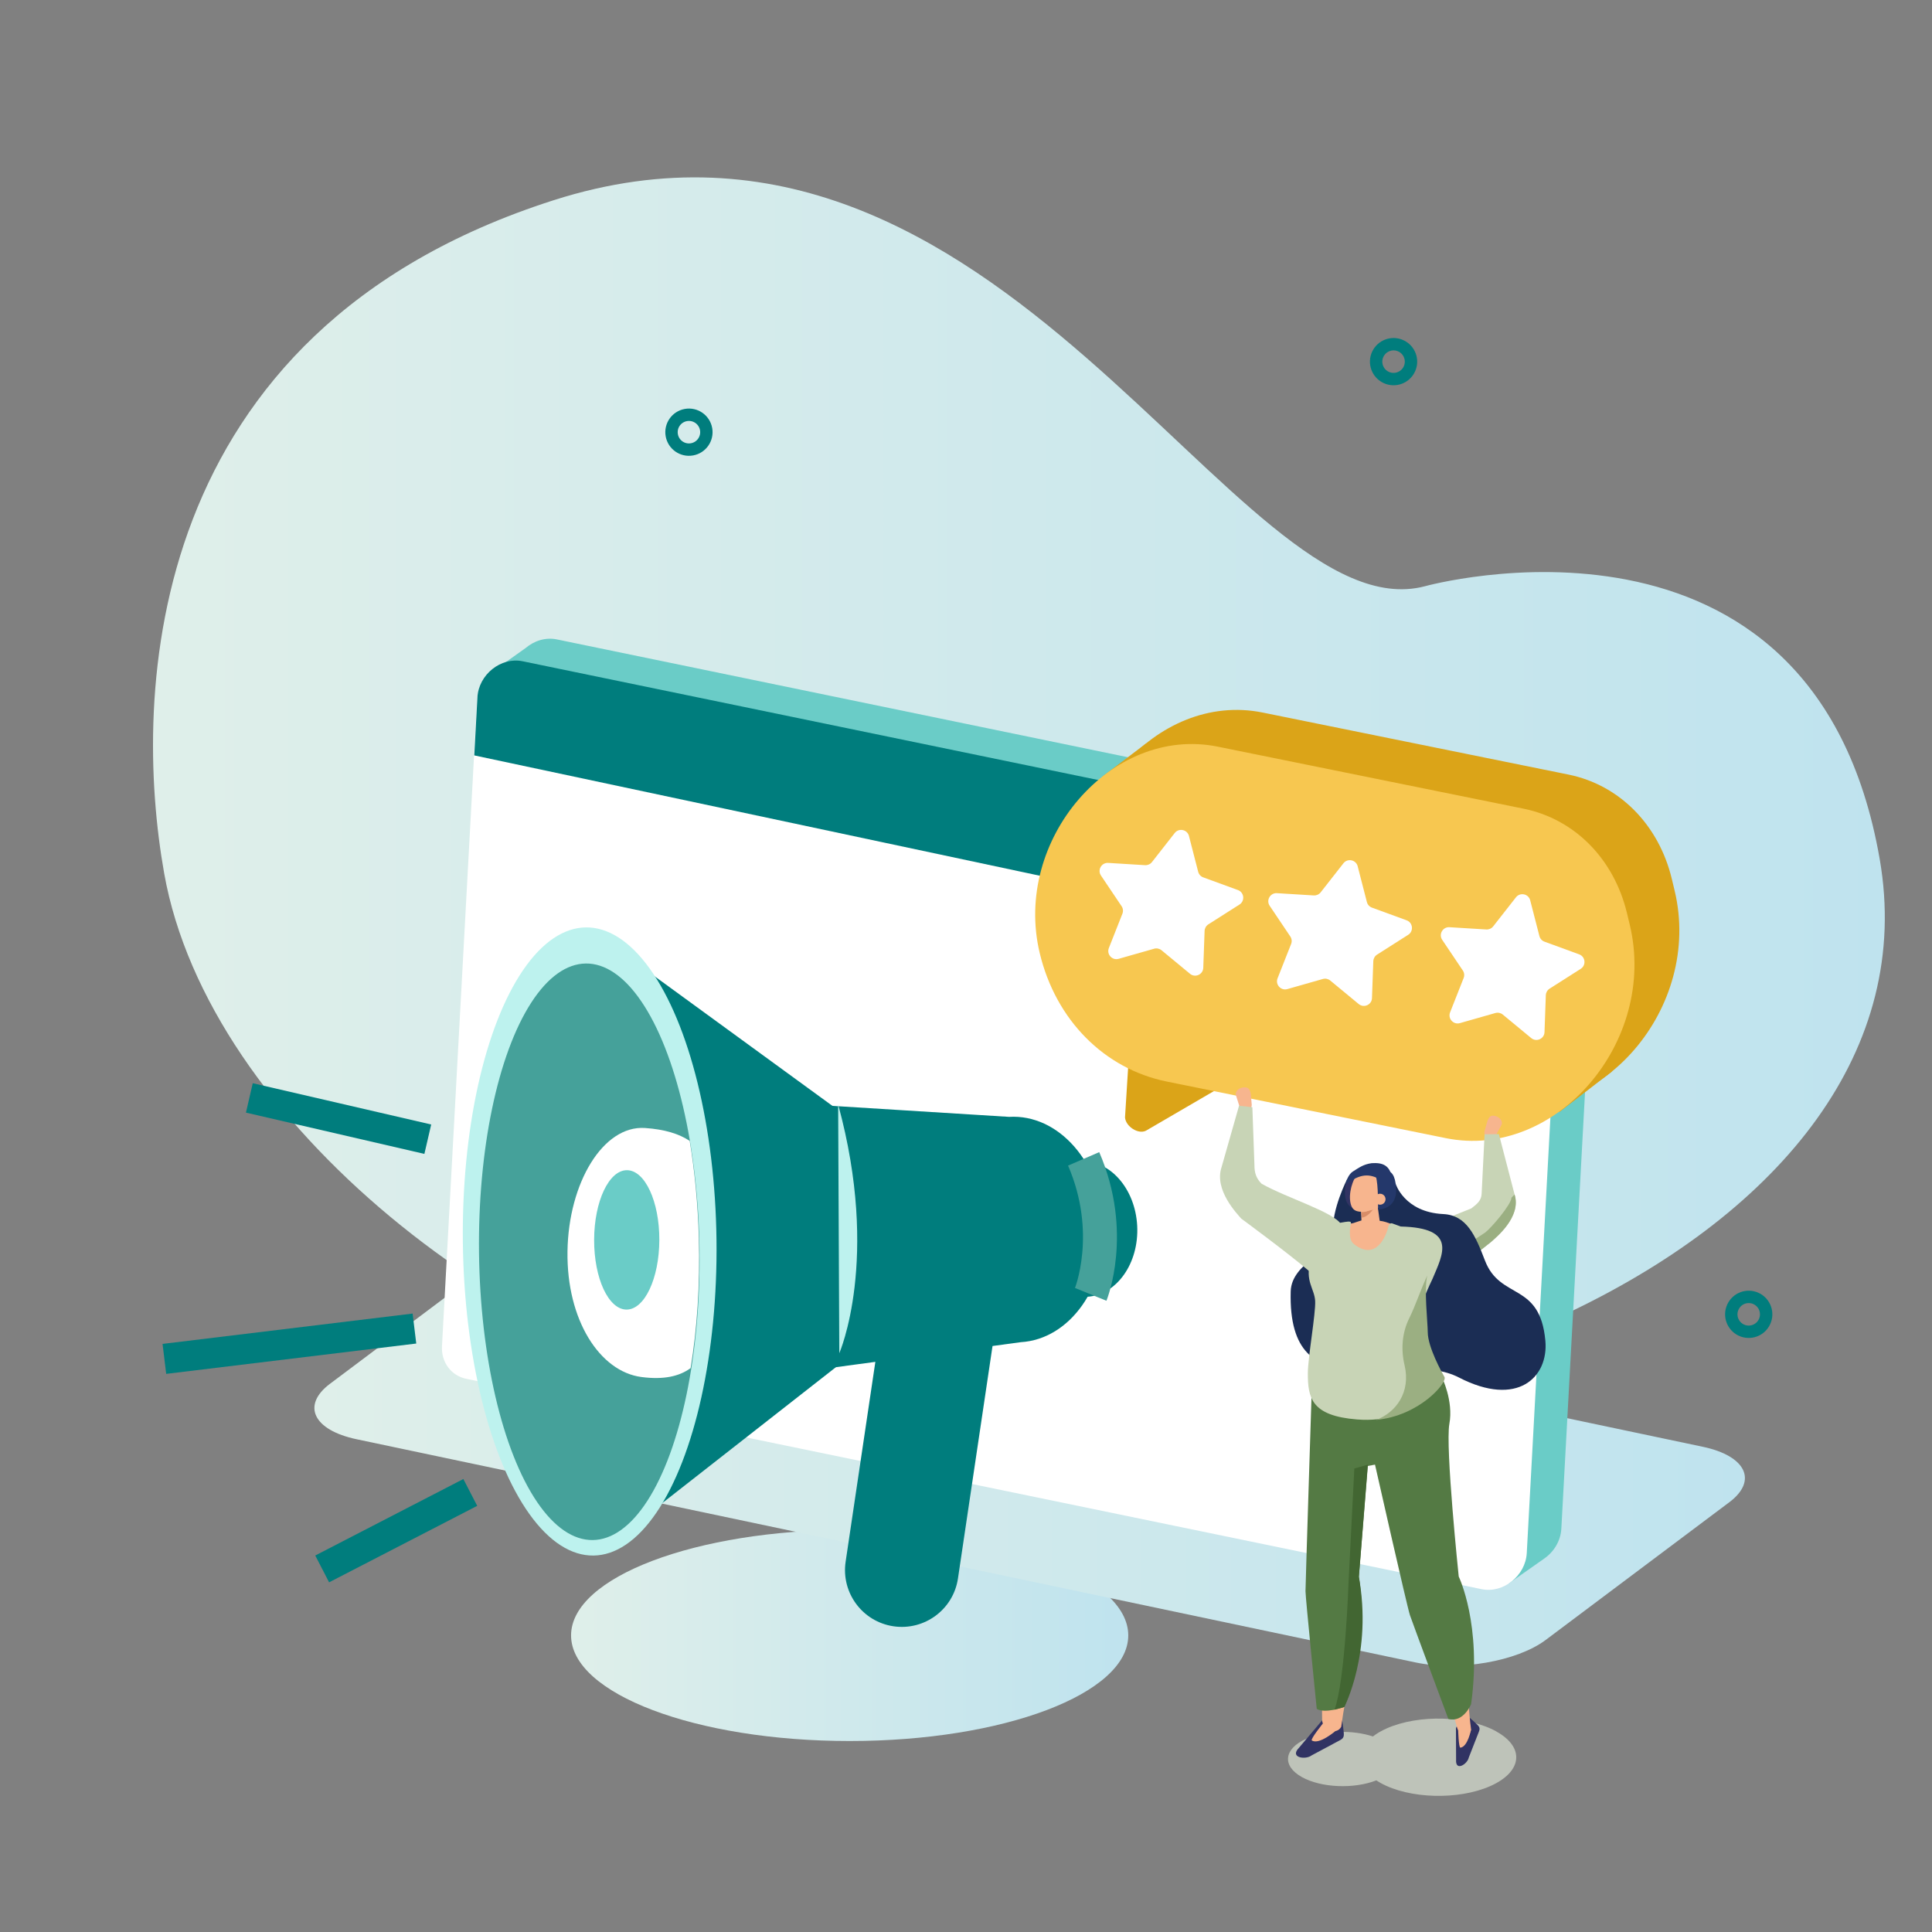
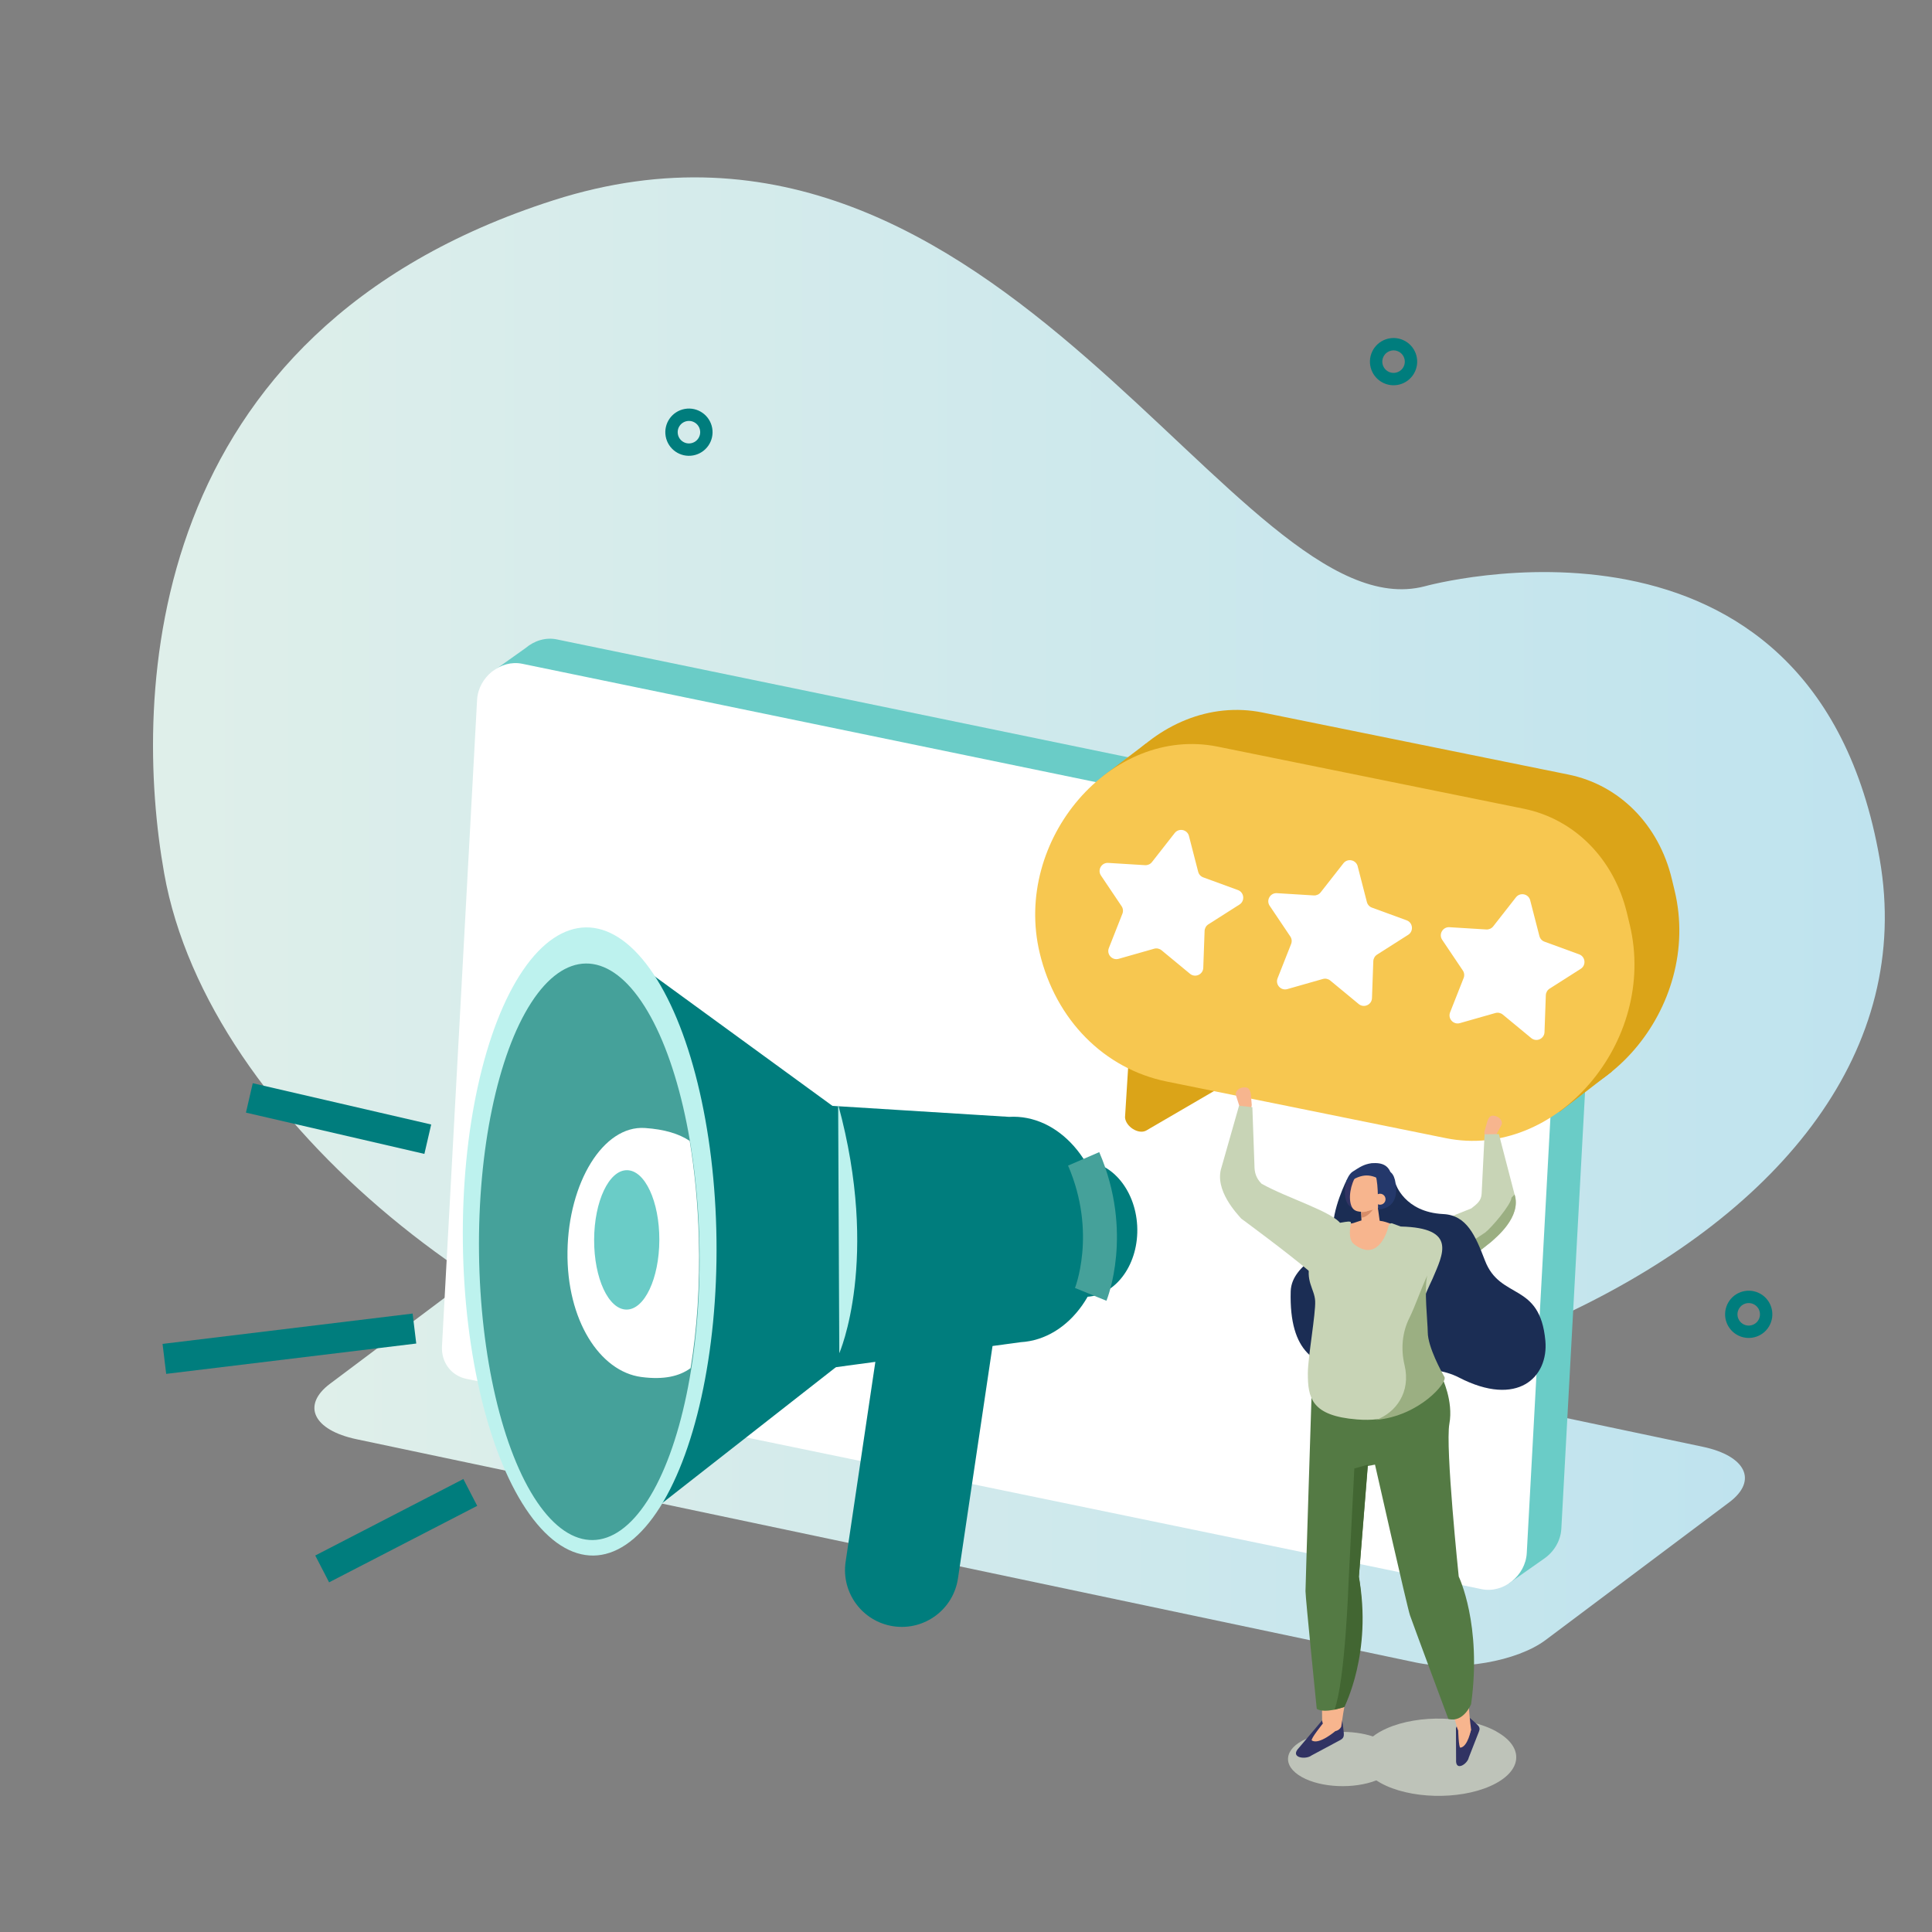
<svg xmlns="http://www.w3.org/2000/svg" xmlns:xlink="http://www.w3.org/1999/xlink" id="_圖層_1" viewBox="0 0 512 512">
  <rect x="0" y="0" width="512" height="512" fill="#808080" stroke="none" />
  <defs>
    <style>.cls-1{stroke:#45a19a;stroke-width:9px;}.cls-1,.cls-2,.cls-3{stroke-miterlimit:10;}.cls-1,.cls-2,.cls-3,.cls-4{fill:none;}.cls-5{fill:#fff;}.cls-6{fill:#f7c750;}.cls-7{fill:#bdf2ee;}.cls-8{fill:#426632;}.cls-9{fill:#1b2d54;fill-rule:evenodd;}.cls-2{stroke-width:8px;}.cls-2,.cls-3{stroke:#007d7d;}.cls-10{fill:url(#_鍊踑臇_蜸馯鳺艜_8-2);}.cls-11{fill:url(#_鍊踑臇_蜸馯鳺艜_8-3);}.cls-12{fill:#007d7d;}.cls-13{fill:#547a44;}.cls-14{fill:#9baf82;}.cls-15{fill:url(#_鍊踑臇_蜸馯鳺艜_8);}.cls-16{fill:#6accc7;}.cls-17{fill:#d88d68;}.cls-3{stroke-linecap:round;stroke-width:3.28px;}.cls-18{fill:#dba418;}.cls-19{fill:#24386b;}.cls-20{fill:#c8d4b6;}.cls-21{fill:#f7b58e;}.cls-22{fill:#313363;}.cls-23{fill:#45a19a;}.cls-24{fill:#e6eddd;opacity:.61;}</style>
    <linearGradient id="_鍊踑臇_蜸馯鳺艜_8" x1="40.56" y1="212.44" x2="499.5" y2="212.44" gradientUnits="userSpaceOnUse">
      <stop offset="0" stop-color="#dfefea" />
      <stop offset="1" stop-color="#bfe3ee" />
    </linearGradient>
    <linearGradient id="_鍊踑臇_蜸馯鳺艜_8-2" x1="151.34" y1="433.4" x2="298.99" y2="433.4" xlink:href="#_鍊踑臇_蜸馯鳺艜_8" />
    <linearGradient id="_鍊踑臇_蜸馯鳺艜_8-3" x1="83.32" y1="382.4" x2="462.43" y2="382.4" xlink:href="#_鍊踑臇_蜸馯鳺艜_8" />
  </defs>
  <path class="cls-15" d="m43.51,231.45c-8.41-47.24-5.79-143.54,103.21-178.39,118.64-37.93,180.99,115.25,230.82,102.32,0,0,103.03-28.73,120.6,72.28,17.56,101.01-138.66,170.19-290.15,145.04-71.36-11.85-152.71-75.1-164.48-141.25Z" />
  <circle class="cls-3" cx="182.58" cy="114.52" r="4.62" transform="translate(-17.44 34.26) rotate(-10.23)" />
  <circle class="cls-3" cx="369.32" cy="95.84" r="4.62" transform="translate(126.52 390.18) rotate(-65.03)" />
  <circle class="cls-3" cx="463.44" cy="348.32" r="4.62" transform="translate(-47.97 621.39) rotate(-65.03)" />
-   <ellipse class="cls-10" cx="225.17" cy="433.4" rx="73.83" ry="27.99" />
  <path class="cls-11" d="m375.07,440.55l-280.58-59.14c-11.48-2.42-14.63-9.01-7.02-14.71l48.64-36.48c7.61-5.71,23.08-8.37,34.56-5.95l280.58,59.14c11.48,2.42,14.63,9.01,7.02,14.71l-48.64,36.48c-7.61,5.71-23.08,8.37-34.56,5.95Z" />
  <path class="cls-16" d="m416.59,225.18l-35.61-7.35c-.55-.25-1.12-.46-1.74-.58l-231.67-47.8c-2.99-.62-6.01.36-8.28,2.29l-8.57,6.09,4.58,6.52-9.01,165.96c-.23,4.25,2.44,7.81,6.48,8.64l229.71,52.78s.26-.18.69-.49l36.66,8.42s7.25-5.13,9.39-6.61c2.55-1.77,4.37-4.66,4.55-7.94l9.3-171.28c.23-4.25-2.44-7.81-6.48-8.64Z" />
  <path class="cls-5" d="m407.43,231.64l-35.61-7.35c-.55-.25-1.12-.46-1.74-.58l-231.67-47.8c-5.75-1.19-11.65,3.53-11.98,9.58l-9.3,171.28c-.23,4.25,2.44,7.81,6.48,8.64l35.61,7.35c.55.25,1.12.46,1.74.58l231.67,47.8c5.75,1.19,11.65-3.53,11.98-9.58l9.3-171.28c.23-4.25-2.44-7.81-6.48-8.64Z" />
-   <path class="cls-12" d="m407.52,230.97l-35.55-7.33c-.56-.26-1.16-.47-1.8-.6l-231.67-47.8c-5.75-1.19-11.65,3.53-11.98,9.58l-.83,15.37,287.05,61.07,1.25-21.65c.23-4.25-2.44-7.81-6.48-8.64Z" />
  <path class="cls-12" d="m286.21,307.76l-2.73-.08c4.93,3.36,8.45,9.76,8.84,17.29h0c.43,8.14-2.92,15.41-8.13,19.14l3.9-.45c7.85-.47,13.79-8.89,13.28-18.81h0c-.52-9.92-7.3-17.57-15.15-17.1Z" />
  <path class="cls-12" d="m236.77,430.98h0c8.22,1.22,15.88-4.45,17.1-12.67l12.44-83.66c1.22-8.22-4.45-15.88-12.67-17.1h0c-8.22-1.22-15.88,4.45-17.1,12.67l-12.44,83.66c-1.22,8.22,4.45,15.88,12.67,17.1Z" />
  <path class="cls-12" d="m214.49,363.27l56.03-7.58c13.05-.78,22.94-14.79,22.08-31.27h0c-.86-16.49-12.14-29.22-25.19-28.44l-58.64-3.65c-1.21.07,4.52,71.01,5.73,70.94Z" />
  <path class="cls-12" d="m157.86,247.34l66.19,48.24c7.07,15.76,9.3,44.79,2.32,62.94l-66.56,52.1c-1.68,1.52-4.37.34-4.4-1.93l-1.91-159.33c-.03-2.27,2.63-3.51,4.35-2.03Z" />
  <ellipse class="cls-7" cx="156.25" cy="329.01" rx="33.61" ry="83.24" transform="translate(-3.93 1.9) rotate(-.69)" />
  <ellipse class="cls-23" cx="156.15" cy="331.74" rx="29.22" ry="76.4" transform="translate(-3.97 1.9) rotate(-.69)" />
  <path class="cls-5" d="m182.79,302.36c-2.83-1.89-6.67-3.08-11.89-3.43-11.05-.73-20.25,14.49-20.51,32.71-.26,18.22,8.58,31.83,19.57,33.28,5.91.78,10.09-.17,13.06-2.36,1.71-10.38,2.52-22.08,2.18-34.43-.25-9.06-1.09-17.73-2.42-25.76Z" />
  <ellipse class="cls-16" cx="166.09" cy="328.58" rx="18.47" ry="8.64" transform="translate(-163.01 493.64) rotate(-89.82)" />
  <path class="cls-7" d="m222.42,358.62s10.9-24.82-.3-65.91" />
  <path class="cls-1" d="m289.05,343.02s6.61-16.26-1.87-35.91" />
  <line class="cls-2" x1="66.08" y1="290.96" x2="113.37" y2="301.9" />
  <line class="cls-2" x1="85.38" y1="415.78" x2="124.63" y2="395.51" />
  <line class="cls-2" x1="43.56" y1="360.12" x2="109.83" y2="352.08" />
  <polygon class="cls-18" points="292.05 205.87 303.77 196.98 427.18 283.96 413.28 294.68 292.05 205.87" />
  <path class="cls-18" d="m321.09,277.58l73.96,15c29.1,5.9,56.18-25.5,48.75-56.53l-.74-3.08c-3.45-14.4-13.9-24.96-27.4-27.7l-81.05-16.44c-28.17-5.71-54.38,24.69-47.18,54.72h0c4.24,17.69,17.07,30.66,33.66,34.03Z" />
  <path class="cls-18" d="m339.98,278.5l-36.28,21.14c-2.02,1.04-5.35-1.06-5.56-3.5l2.99-47.76,38.85,30.12Z" />
  <path class="cls-6" d="m309.2,286.62l73.96,15c29.1,5.9,56.18-25.5,48.75-56.53l-.74-3.08c-3.45-14.4-13.9-24.96-27.4-27.7l-81.05-16.44c-28.17-5.71-54.38,24.69-47.18,54.72h0c4.24,17.69,17.07,30.66,33.66,34.03Z" />
  <path class="cls-21" d="m396.28,295.76h0c1.17.29,1.94,1.3,1.7,2.23l-1.76,3.26c-.24.94-.16.26-1.34-.04h0c-1.17-.29-1.55.56-1.49-1.33l.74-2.63c.1-.34.24-.67.44-.97.38-.55.78-.76,1.71-.53Z" />
  <path class="cls-20" d="m379.82,341.16c-5.13,3.93-9.44,3.27-9.44,3.27l5.94-18.77,13.58-5.41c1.6-1.24,2.65-2.05,2.75-3.92l.78-15.73,3.79-.05,4.16,16c1.91,6.03-5.13,11.54-6.21,12.56,0,0-9.58,7.63-15.35,12.05Z" />
  <path class="cls-14" d="m379.82,341.16c-5.13,3.93-4.73,4.83-4.73,4.83l.26-2.61c.32-3.16,2.04-6.02,4.69-7.77l13.58-9c1.6-1.24,6.85-7.34,6.94-9.22l.82-.84c1.91,6.03-5.13,11.54-6.21,12.56,0,0-9.58,7.63-15.35,12.05Z" />
  <path class="cls-4" d="m423.68,285.25c8.1-10.78,12.03-25.2,8.59-39.53l-.74-3.08c-3.45-14.4-13.9-24.96-27.4-27.7l-85.42-17.74" />
  <path class="cls-9" d="m369.86,313.72s2.3,7.52,12.61,8.02c6.21.3,8.51,5.66,11.05,12.29,4.05,10.61,14.59,5.58,16.02,21.29.87,9.63-7.35,17.77-22.91,9.73-15.56-8.05-45.46,10.01-44.58-22.8.21-7.85,11.74-10.62,11.27-15.82-.52-5.7,3.69-13.96,3.69-13.96l12.86,1.24Z" />
  <path class="cls-21" d="m329.61,288.17h0c-1.24.07-2.19.93-2.13,1.92l1.15,3.6c.06.99.11.29,1.35.22h0c1.24-.07,1.45.86,1.75-1.05l-.24-2.78c-.03-.36-.11-.72-.26-1.05-.28-.62-.64-.91-1.61-.86Z" />
  <path class="cls-20" d="m347.04,336.96c4.62,3.99,3.03-1.63,3.03-1.63l5.33-10.91c-2.21-3.33-14.4-6.94-21.08-10.73-1.43-1.44-1.89-2.94-1.88-4.9l-.55-15.37-3.53-.39-4.63,16.27c-2.06,6.1,4.24,12.47,5.2,13.63,0,0,12.61,9.27,18.11,14.02Z" />
  <path class="cls-24" d="m396.59,458.87c-7.58-4.22-20.61-4.59-29.09-.83-1.45.64-2.66,1.36-3.66,2.14-5.36-1.78-12.64-1.62-17.67.61-5.96,2.64-6.48,7.19-1.15,10.16,5.12,2.85,13.76,3.19,19.72.87.35.23.72.46,1.12.68,7.58,4.22,20.61,4.59,29.09.83,8.48-3.76,9.22-10.23,1.63-14.45Z" />
  <path class="cls-22" d="m344.25,463.17l6.23-7.37c.96-.52,2.77-.72,4.24-.48.66.11,1.01.54,1.06,1.2l.17,1.22c.22,2.05.48,2.73-.8,3.41l-7.56,4.05c-1.55,1.22-5.96.65-3.34-2.03Z" />
  <path class="cls-21" d="m350.74,456.54s-3.56,4.39-3.09,4.7c1.92,1.27,6.39-2.61,6.39-2.61,0,0-2.47-2.32-3.29-2.09Z" />
  <path class="cls-21" d="m355.45,457.59c-1.27,2.39-4.86.86-5.07-1.66.06-14.1-2.94-25.18-2.89-38.36.05-14.8,1.14-15.05,1.25-37.74l13.75,2.21c-2.56,16.31-3.66,36.91-3.66,36.91,3.62,15.82-.72,19.2-3.39,38.63Z" />
  <path class="cls-22" d="m385.88,466.34l-.04-8.38c.35-.88,1.42-2.04,2.53-2.7.5-.3.97-.21,1.38.2l.8.71c1.3,1.23,1.85,1.53,1.39,2.7l-2.71,6.93c-.33,1.68-3.56,3.78-3.35.54Z" />
  <path class="cls-21" d="m386.42,458.31s.13,4.9.6,4.84c1.98-.24,2.82-4.8,2.82-4.8,0,0-3.01-.66-3.42-.04Z" />
  <path class="cls-21" d="m389.85,458.35c-.59,2.64-2.81,1.98-3.67-.39-3.69-13.61-9.52-23.49-12.97-36.21-3.88-14.28-2.9-14.81-8.81-36.72l13.85-1.52c1.86,16.41,6.27,36.56,6.27,36.56,7.69,14.29,2.76,18.84,5.34,38.29Z" />
  <path class="cls-13" d="m382.13,365.01s3.09,6.23,1.97,12.32c-1.11,6.1,2.48,40.47,2.48,40.47,0,0,6.19,12.73,3.28,33.82,0,0-2.02,5.02-6.04,3.9,0,0-9.42-25.28-10.17-27.48-.75-2.2-9.26-39.9-9.26-39.9l-1.9.36-2.37,29.33s3.26,17.31-3.85,34.53c0,0-5.13,1.86-7.32.51,0,0-2.99-29.56-2.98-31.19,0-1.63,1.64-52.98,1.64-52.98l34.54-3.71Z" />
  <path class="cls-21" d="m351.54,336.48s-.31-12.21,6.38-12.23c.93,0,2.47-.91,3.54-.89,5.59.1,4.8.16,8.89,1.6,1.54.54,2.64,4.92,2.44,6.58l2.62,4.88-23.88.07Z" />
  <path class="cls-20" d="m355.62,323.97c1.09-.18,2.52-.5,2.39.14-.56,2.81-.28,4.71.7,5.5,5.93,4.8,8.68-2.13,9.23-4.59.09-.42.63-1.03,1.05-.79l2.23.81c15.06.36,11.15,7.36,8.43,13.82,0,0-5.12,10.52-5.09,15.13.02,3.98,3.8,10.01,4.52,11.26.94,1.62-4.04,12.15-19.44,10.92-12.13-.96-13.07-5.72-13.05-12.31.02-4.15,2.11-15.8,1.94-19.08-.17-3.28-2.78-5.31-1.22-10.65,1.57-5.33,2.57-8.95,2.57-8.95l5.74-1.22Z" />
  <path class="cls-21" d="m363.18,324.89l-.28.04c-.93.14-2-.15-2.08-1.07l-.26-5.51c-.09-.92.6-1.78,1.54-1.92l.28-.04c.93-.14,2.33.22,2.42,1.14l.93,6.72c.09.92-1.61.52-2.54.66Z" />
  <path class="cls-17" d="m360.79,321.23s2.23.13,3.89-1.93c0,0-1.72,3.18-3.78,3.38l-.11-1.45Z" />
  <path class="cls-22" d="m356.74,313.31s-1.4,5.41,1.67,6.81c3.07,1.4,4.65-9.73,4.65-9.73l-6.33,2.92Z" />
  <path class="cls-21" d="m366.27,310.95c-.7-1.45-1.92-1.82-3.13-1.15-1.09-.6-2.5-.03-3.65,1.65-1.6,2.34-2.28,6.24-1.26,8.36.45.92,1.26,1.2,2.03,1.29.73.09,1.48.02,2.2-.17,2.59-.69,2.6-.32,3.67-1.88,1.6-2.34,1.16-5.99.14-8.1Z" />
  <path class="cls-19" d="m364.6,311.68c.75,2.49.52,8.07.61,8.82,0,0,5.09.17,4.77-5.61-.39-7.19-4.68-3.84-4.68-3.84l-.7.62Z" />
  <path class="cls-19" d="m366.26,312.77c-2.7-1.32-4.93-2.36-9.44.97-.28-.63.68-2.62,1.62-3.22,1.96-1.26,2.96-1.95,5.02-2.26l.5-.02c3-.14,4.5,1.1,4.96,4.01.04.26.48,1.44.48,1.65l-.93-.38c.03,1.7-.47-.86-2.19-.74Z" />
  <path class="cls-21" d="m367.18,317.81c0,.8-.65,1.45-1.46,1.45-.8,0-1.45-.65-1.45-1.46,0-.8.65-1.45,1.46-1.45.8,0,1.45.65,1.45,1.46Z" />
  <path class="cls-14" d="m382.8,364.92c-.72-1.25-4.41-7.91-4.43-11.89-.01-2.61-1.02-11.37-.13-15.01-1.86,4.06-3.21,8.18-4.75,11.27-1.93,3.85-2.27,8.28-1.27,12.48,1.72,7.19-2.31,12.59-7.54,14.52,11.53-1.08,18.95-9.93,18.12-11.37Z" />
  <path class="cls-8" d="m360.11,417.85l2.37-29.7-3.57,1.02-1.53,30.15s-.88,26.03-3.72,33.76l2.59-.71s7.51-14.41,3.85-34.53Z" />
  <path class="cls-5" d="m315.09,221.56l2.44,9.47c.18.69.68,1.24,1.34,1.48l9.19,3.36c1.67.61,1.92,2.88.42,3.84l-8.25,5.25c-.6.38-.97,1.03-1,1.74l-.35,9.78c-.06,1.78-2.14,2.72-3.52,1.58l-7.54-6.23c-.55-.45-1.28-.6-1.96-.41l-9.41,2.68c-1.71.49-3.25-1.2-2.59-2.86l3.59-9.1c.26-.66.18-1.4-.22-1.99l-5.46-8.12c-1-1.48.14-3.46,1.92-3.35l9.76.6c.71.04,1.39-.26,1.83-.82l6.03-7.7c1.1-1.4,3.33-.94,3.78.79Z" />
  <path class="cls-5" d="m359.8,229.58l2.44,9.47c.18.69.68,1.24,1.34,1.48l9.19,3.36c1.67.61,1.92,2.88.42,3.84l-8.25,5.25c-.6.38-.97,1.03-1,1.74l-.35,9.78c-.06,1.78-2.14,2.72-3.52,1.58l-7.54-6.23c-.55-.45-1.28-.6-1.96-.41l-9.41,2.68c-1.71.49-3.25-1.2-2.59-2.86l3.59-9.1c.26-.66.18-1.4-.22-1.99l-5.46-8.12c-1-1.48.14-3.46,1.92-3.35l9.76.6c.71.04,1.39-.26,1.83-.82l6.03-7.7c1.1-1.4,3.33-.94,3.78.79Z" />
  <path class="cls-5" d="m405.52,238.6l2.44,9.47c.18.69.68,1.24,1.34,1.48l9.19,3.36c1.67.61,1.92,2.88.42,3.84l-8.25,5.25c-.6.38-.97,1.03-1,1.74l-.35,9.78c-.06,1.78-2.14,2.72-3.52,1.58l-7.54-6.23c-.55-.45-1.28-.6-1.96-.41l-9.41,2.68c-1.71.49-3.25-1.2-2.59-2.86l3.59-9.1c.26-.66.18-1.4-.22-1.99l-5.46-8.12c-1-1.48.14-3.46,1.92-3.35l9.76.6c.71.04,1.39-.26,1.83-.82l6.03-7.7c1.1-1.4,3.33-.94,3.78.79Z" />
</svg>